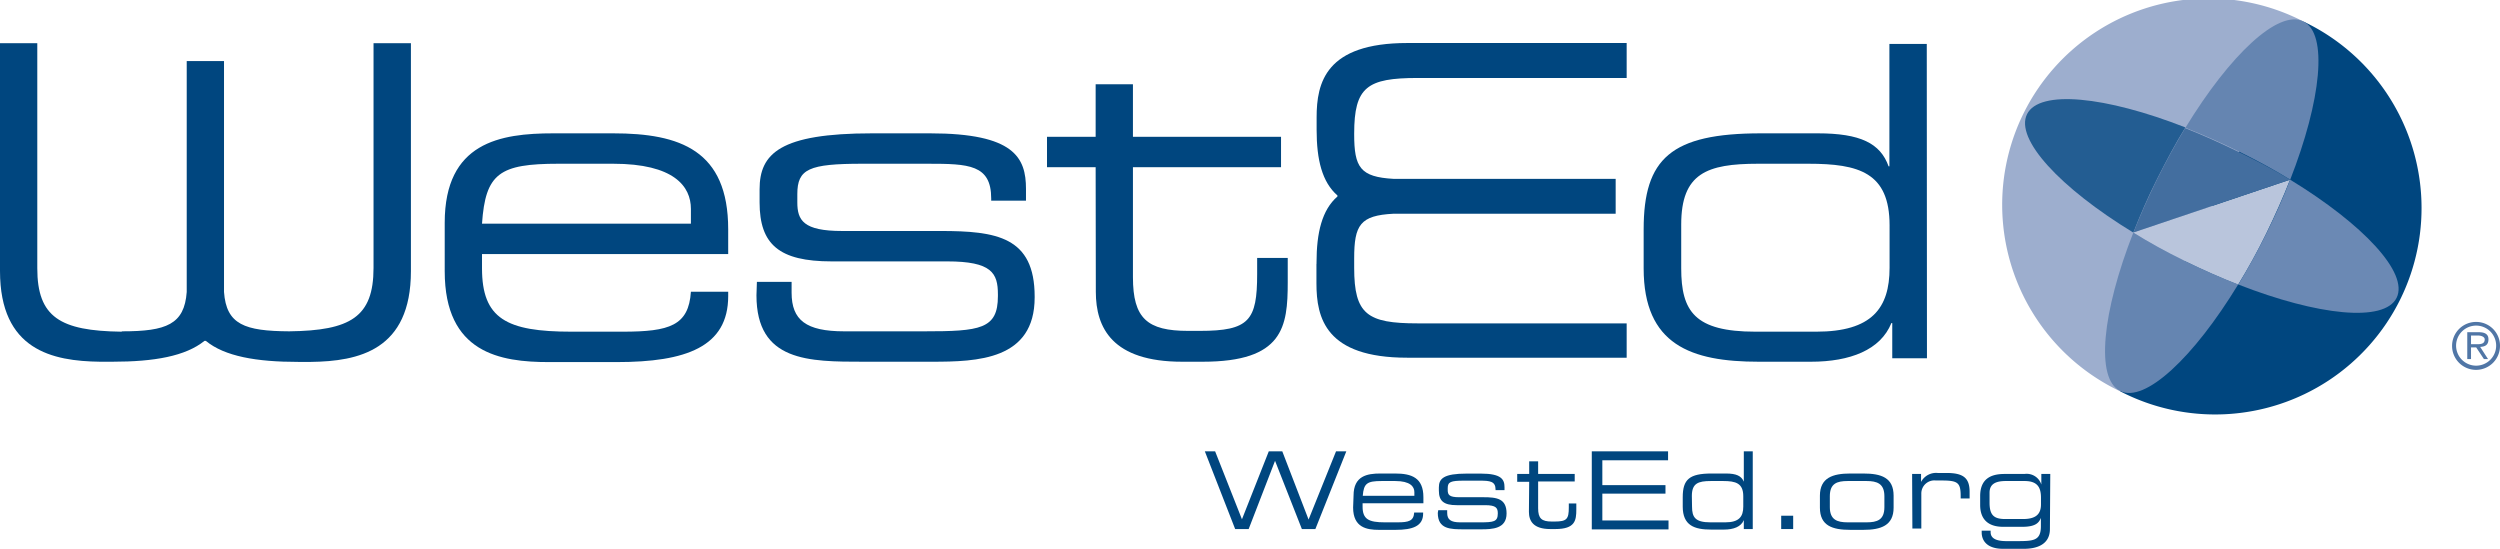
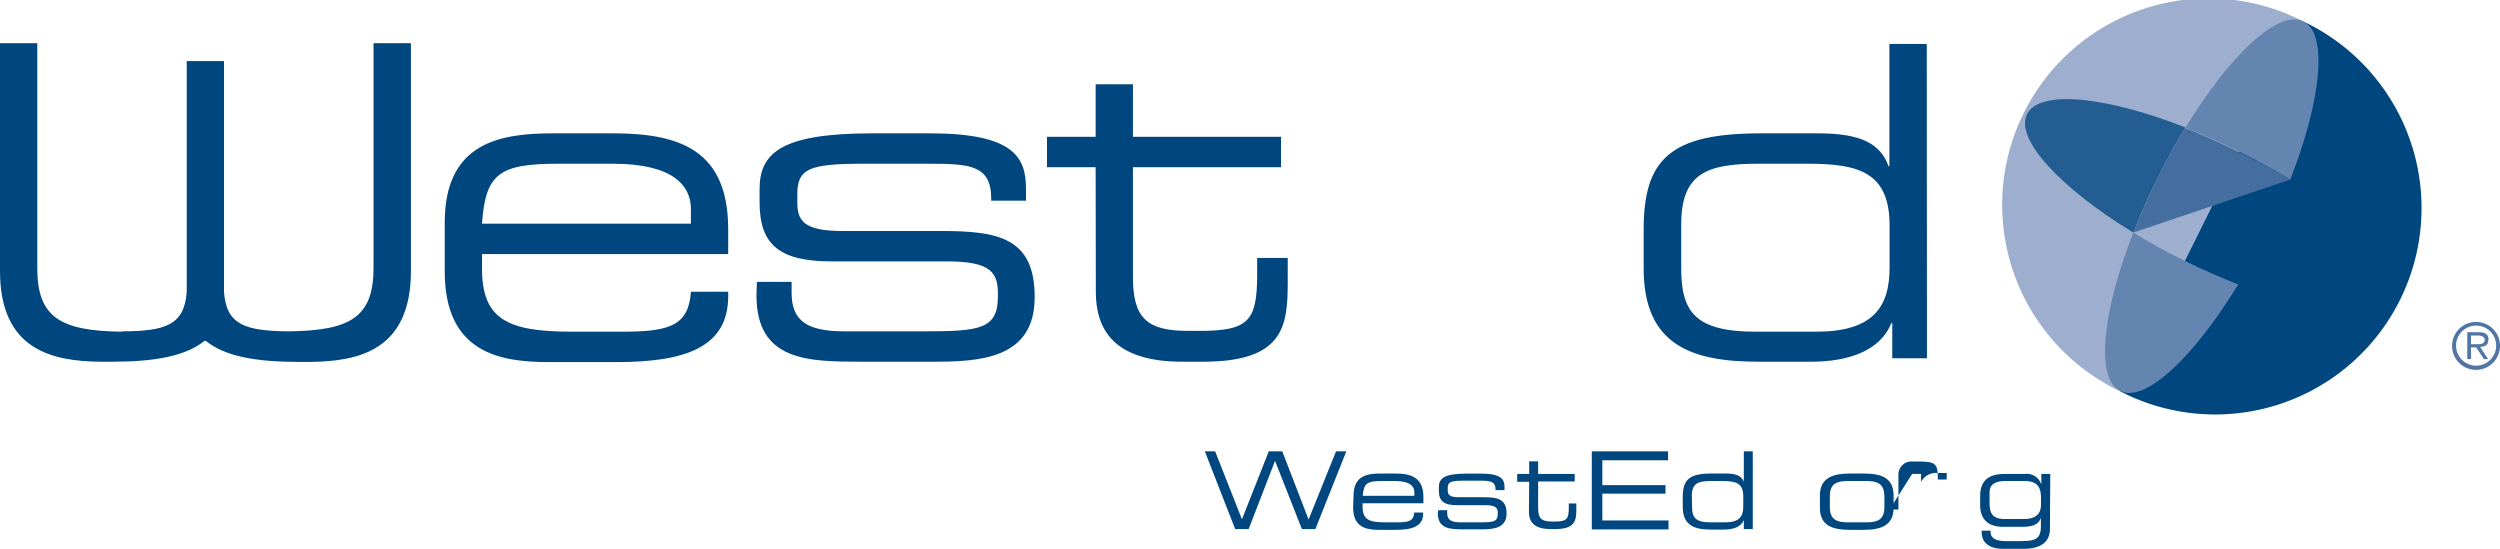
<svg xmlns="http://www.w3.org/2000/svg" id="logo_WestEd" viewBox="0 0 279.56 61.37">
  <defs>
    <style>.cls-1{fill:#9daece;}.cls-2{fill:#00467f;}.cls-3{fill:#b9c5dc;}.cls-4{fill:#436e9f;}.cls-5{fill:#6b89b4;}.cls-6{fill:#235d92;}.cls-7{fill:#6585b1;}.cls-8{fill:#5076a6;}</style>
  </defs>
  <g id="globe">
    <path class="cls-1" d="M237.09,43.76a23.08,23.08,0,1,1,20.5-41.35Z" />
    <path class="cls-2" d="M237.09,43.76a23.08,23.08,0,1,0,20.5-41.35Z" />
-     <path class="cls-3" d="M238.56,26l17.52-5.91h0c-.76,1.94-1.65,3.94-2.65,6s-2.08,4-3.16,5.75h0c-1.94-.76-3.95-1.65-6-2.65s-4-2.08-5.75-3.17Z" />
    <path class="cls-4" d="M238.56,26l17.52-5.91h0C254.31,19,252.39,18,250.35,17s-4.06-1.91-6-2.67h0c-1.08,1.77-2.13,3.7-3.14,5.73s-1.9,4.05-2.66,6Z" />
-     <path class="cls-5" d="M250.28,31.84c1.08-1.78,2.15-3.71,3.16-5.75s1.89-4,2.65-6h0c8.19,5,13.28,10.43,11.91,13.21s-8.79,2-17.72-1.49Z" />
    <path class="cls-6" d="M238.56,26c.76-1.94,1.65-4,2.66-6s2.07-4,3.16-5.75l0,0c-8.94-3.5-16.34-4.25-17.71-1.48S230.35,21,238.54,26Z" />
    <path class="cls-7" d="M238.56,26c-3.5,8.93-4.25,16.34-1.48,17.72s8.21-3.72,13.2-11.91h0c-1.94-.76-3.95-1.65-6-2.65s-4-2.08-5.75-3.17Z" />
    <path class="cls-7" d="M256.09,20.12c3.5-8.94,4.26-16.36,1.48-17.73s-8.2,3.71-13.19,11.9l0,0c1.94.76,3.95,1.65,6,2.66s4,2.07,5.74,3.15Z" />
  </g>
  <g id="WestEd">
    <path class="cls-2" d="M49.73,24.91c0-9,6.21-10,12.14-10h6.7c7.47,0,12.86,1.89,12.86,10.73v2.77H53.9V30c0,5.63,2.72,7.09,10,7.09h5.74c5.24,0,7.37-.68,7.62-4.47h4.17v.49c0,5.68-4.71,7.38-12.47,7.38H61.38c-5.44,0-11.65-1-11.65-10.15Zm27.53-1.55c0-2.53-1.9-5.05-8.69-5.05H62.45c-6.6,0-8.16,1.07-8.55,6.7H77.26Z" />
    <path class="cls-2" d="M13.68,37.05c4.91,0,6.94-.77,7.2-4.4V6.83h4.17V32.65c.26,3.65,2.32,4.37,7.29,4.4h0c6.85-.08,9.43-1.6,9.43-7.09V28.41l0-23.58h4.18l0,23.49v2c0,8.87-5.87,10.08-11.19,10.15H33.36c-4.68,0-8.24-.62-10.34-2.35l-.16,0c-2.11,1.71-5.62,2.33-10.28,2.33h-1.4C5.86,40.38,0,39.16,0,30.3V4.83H4.17V30c0,5.48,2.57,7,9.4,7.09Z" />
    <path class="cls-2" d="M84.64,31.52h3.88v1.21c0,3.06,1.61,4.32,5.88,4.32h8.94c6.26,0,8.25-.24,8.25-3.93v-.2c0-2.38-.68-3.69-5.68-3.69H93c-5.87,0-8.06-1.89-8.06-6.6V21.17c0-4,2.28-6.26,12.58-6.26H104c9.42,0,10.73,2.72,10.73,6.21v1.32h-3.89v-.25c0-3.79-2.52-3.88-7.09-3.88H96.44c-6,0-7.28.58-7.28,3.4v.92c0,2,.67,3.2,5,3.2h11c6.26,0,10.54.64,10.54,7.34v.09c0,7-6.41,7.19-11.51,7.19H96.59c-6.17,0-12,0-12-7.43Z" />
    <path class="cls-2" d="M122.52,18.7h-5.44V15.3h5.44V9.42h4.17V15.3h16.56v3.4H126.69V31c0,4.61,1.6,6,6.17,6h1.31c5.53,0,6.41-1.17,6.41-6.36V28.84H144v2.72c0,5-.49,8.89-9.52,8.89h-2.28c-7.82,0-9.66-3.79-9.66-7.82Z" />
    <path class="cls-2" d="M215.48,40.06H211.6V36.13h-.1c-1.21,3-4.61,4.32-9,4.32h-5.83c-7.57,0-12.87-1.89-12.87-10.44V25.64c0-7.91,3.06-10.73,13.11-10.73h6.36c4.76,0,7,1.11,7.92,3.69h.09V4.91h4.18ZM188,30c0,4.81,1.5,7.09,8.3,7.09h6.8c6.21,0,8.2-2.62,8.2-7.14V25.2c0-5.92-3.44-6.89-9.08-6.89h-5.63c-5.73,0-8.59,1.07-8.59,6.8Z" />
-     <path class="cls-2" d="M147.22,29.51v-.15c0-3.34.61-5.89,2.34-7.39v-.11c-1.72-1.5-2.33-4-2.33-7.34V13.13c0-3.88,1-8.32,10.15-8.32H181.9V8.72H158.52c-5.63,0-7.09,1-7.09,6.21V15h0v0h0c0,3.72.67,4.79,4.4,5h24.84v3.9H155.83c-3.73.19-4.4,1.25-4.4,5v1.05c0,5.2,1.46,6.21,7.09,6.21H181.9V40H157.36c-9.13,0-10.15-4.44-10.15-8.32V29.51Z" />
    <path class="cls-8" d="M279.56,38.64A2.68,2.68,0,1,1,276.9,36,2.66,2.66,0,0,1,279.56,38.64Zm-4.91,0a2.24,2.24,0,1,0,2.25-2.23A2.24,2.24,0,0,0,274.65,38.62Zm3.57,1.51h-.46l-.86-1.3h-.58v1.3h-.42v-3h1.3c.54,0,1.07.14,1.07.79s-.4.83-.93.85Zm-1.9-1.66h.78c.61,0,.75-.24.75-.54s-.42-.43-.73-.43h-.8Z" />
  </g>
  <g id="URL">
    <path class="cls-2" d="M134.73,50.47h1.15l3,7.6,3-7.6h1.51l2.94,7.63,3.07-7.63h1.15l-3.46,8.69h-1.51l-3-7.63-2.95,7.63h-1.51Z" />
    <path class="cls-2" d="M151.36,55.42c0-2.22,1.54-2.47,3-2.47H156c1.84,0,3.17.46,3.17,2.65v.68h-6.8v.38c0,1.39.67,1.75,2.47,1.75h1.42c1.29,0,1.82-.16,1.88-1.1h1v.12c0,1.4-1.16,1.82-3.08,1.82h-1.87c-1.34,0-2.88-.25-2.88-2.5Zm6.8-.39c0-.62-.47-1.24-2.14-1.24H154.5c-1.63,0-2,.26-2.11,1.65h5.77Z" />
    <path class="cls-2" d="M160.83,57.05h1v.3c0,.75.4,1.06,1.45,1.06h2.21c1.54,0,2-.06,2-1v0c0-.59-.17-.92-1.41-.92H162.9c-1.45,0-2-.46-2-1.63v-.36c0-1,.57-1.54,3.11-1.54h1.58c2.33,0,2.65.67,2.65,1.53v.32h-1v-.06c0-.93-.62-1-1.75-1h-1.8c-1.47,0-1.8.14-1.8.83v.23c0,.51.17.79,1.25.79h2.72c1.55,0,2.61.16,2.61,1.82v0c0,1.71-1.59,1.77-2.84,1.77h-1.9c-1.52,0-2.95,0-2.95-1.83Z" />
    <path class="cls-2" d="M171,53.88h-1.34V53H171V51.59h1V53h4.09v.84h-4.09v3c0,1.14.4,1.48,1.52,1.48h.33c1.36,0,1.58-.28,1.58-1.57v-.45h.84v.67c0,1.22-.12,2.19-2.35,2.19h-.56c-1.93,0-2.39-.93-2.39-1.93Z" />
    <path class="cls-2" d="M178,50.47h8.53v1h-7.35v2.78h7.06v.95h-7.06v3h7.4v1H178Z" />
    <path class="cls-2" d="M196,59.16h-1v-1h0c-.3.74-1.14,1.06-2.22,1.06h-1.44c-1.87,0-3.17-.46-3.17-2.57V55.6c0-2,.75-2.65,3.23-2.65H193c1.17,0,1.73.27,2,.91h0V50.47h1Zm-6.79-2.5c0,1.19.37,1.75,2.05,1.75h1.68c1.53,0,2-.64,2-1.76V55.49c0-1.46-.85-1.7-2.24-1.7h-1.39c-1.42,0-2.12.26-2.12,1.67Z" />
-     <path class="cls-2" d="M199.18,57.67h1.34v1.49h-1.34Z" />
    <path class="cls-2" d="M203.51,55.43c0-2,1.43-2.48,3.39-2.48h1.47c2,0,3.38.46,3.38,2.48v1.34c0,2-1.42,2.48-3.38,2.48H206.9c-2,0-3.39-.46-3.39-2.48Zm7.21.06c0-1.43-.84-1.7-2-1.7h-2.1c-1.2,0-2,.27-2,1.7v1.22c0,1.43.84,1.7,2,1.7h2.1c1.2,0,2-.27,2-1.7Z" />
-     <path class="cls-2" d="M213.82,53h1v.89h0a1.9,1.9,0,0,1,1.87-1h1c1.93,0,2.56.62,2.56,2.12v.73h-1v-.26c0-1.51-.31-1.75-2.14-1.75h-.64a1.46,1.46,0,0,0-1.62,1.48v3.89h-1Z" />
+     <path class="cls-2" d="M213.82,53h1v.89h0a1.9,1.9,0,0,1,1.87-1h1v.73h-1v-.26c0-1.51-.31-1.75-2.14-1.75h-.64a1.46,1.46,0,0,0-1.62,1.48v3.89h-1Z" />
    <path class="cls-2" d="M229.23,59.15c0,1.84-1.62,2.22-2.91,2.22H224c-1.9,0-2.4-1-2.4-1.83v-.2h1v.17c0,.79.81,1,1.77,1h1c2,0,2.85,0,2.85-1.68v-.92h0c-.22.58-.64,1-2.08,1H224c-1.71,0-2.57-.87-2.57-2.44v-1c0-2.22,1.61-2.47,2.76-2.47h2.2a1.72,1.72,0,0,1,1.88,1.18h0V53h1Zm-1-3.49c0-1.14-.38-1.87-1.83-1.87h-2.1c-1.06,0-1.81.28-1.82,1.29v1.13c0,1.4.49,1.83,1.75,1.83h2c1.47,0,2-.58,2-1.64Z" />
  </g>
</svg>